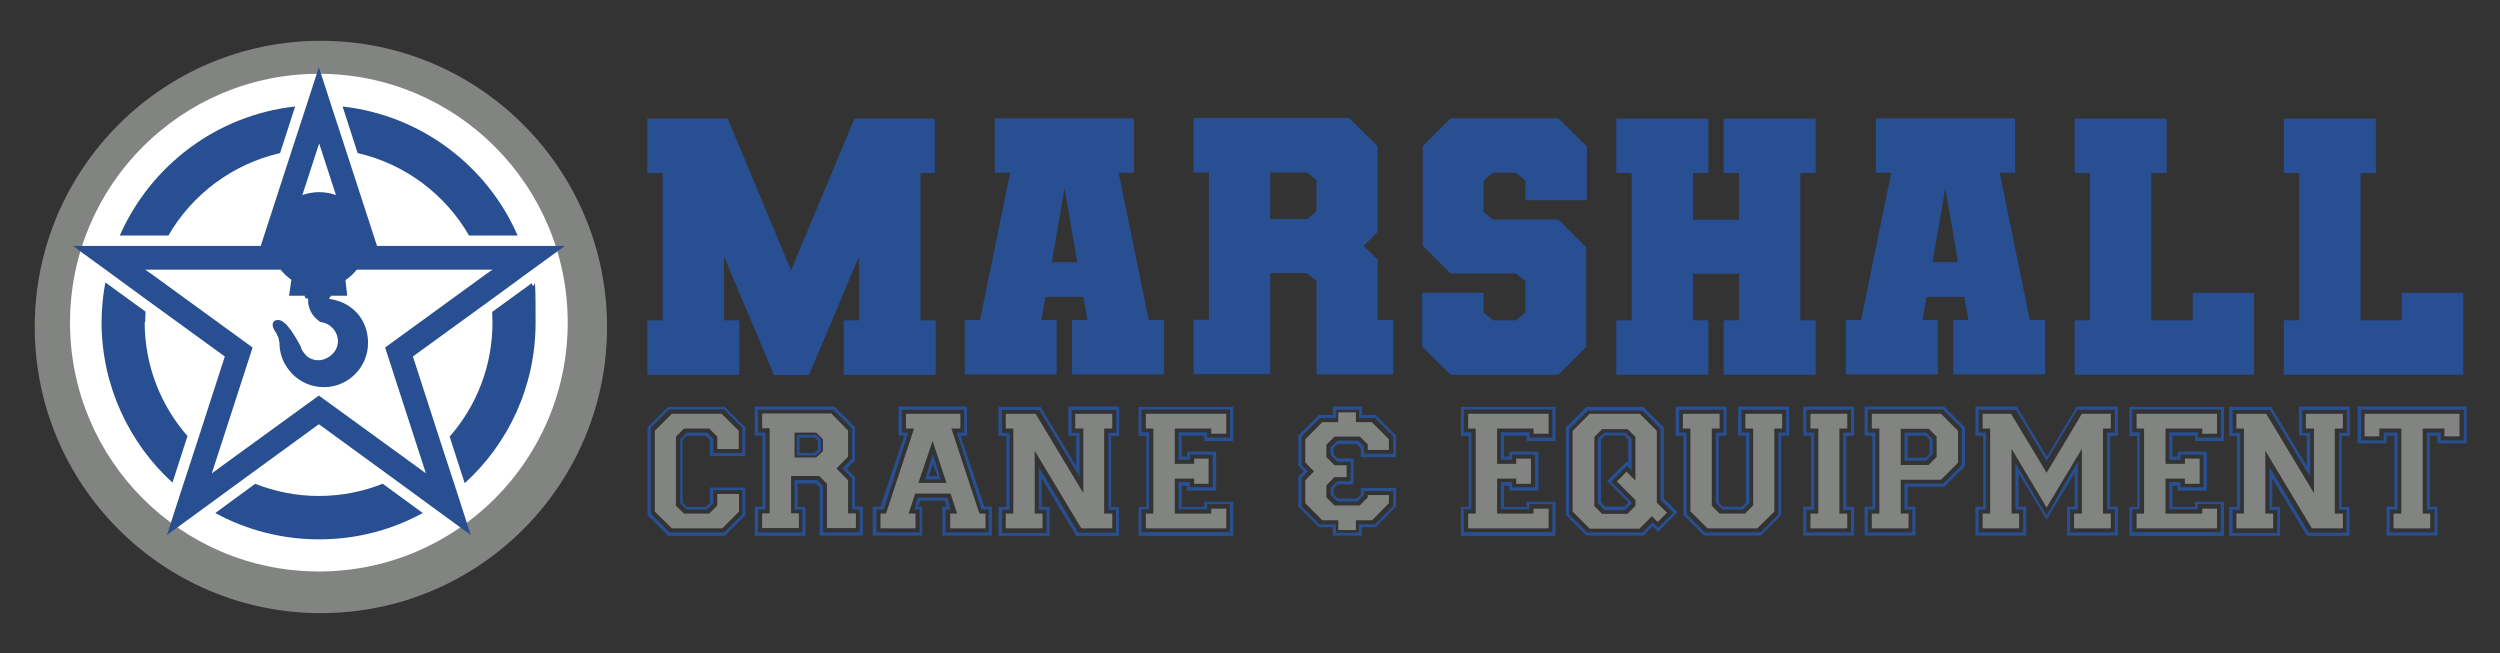
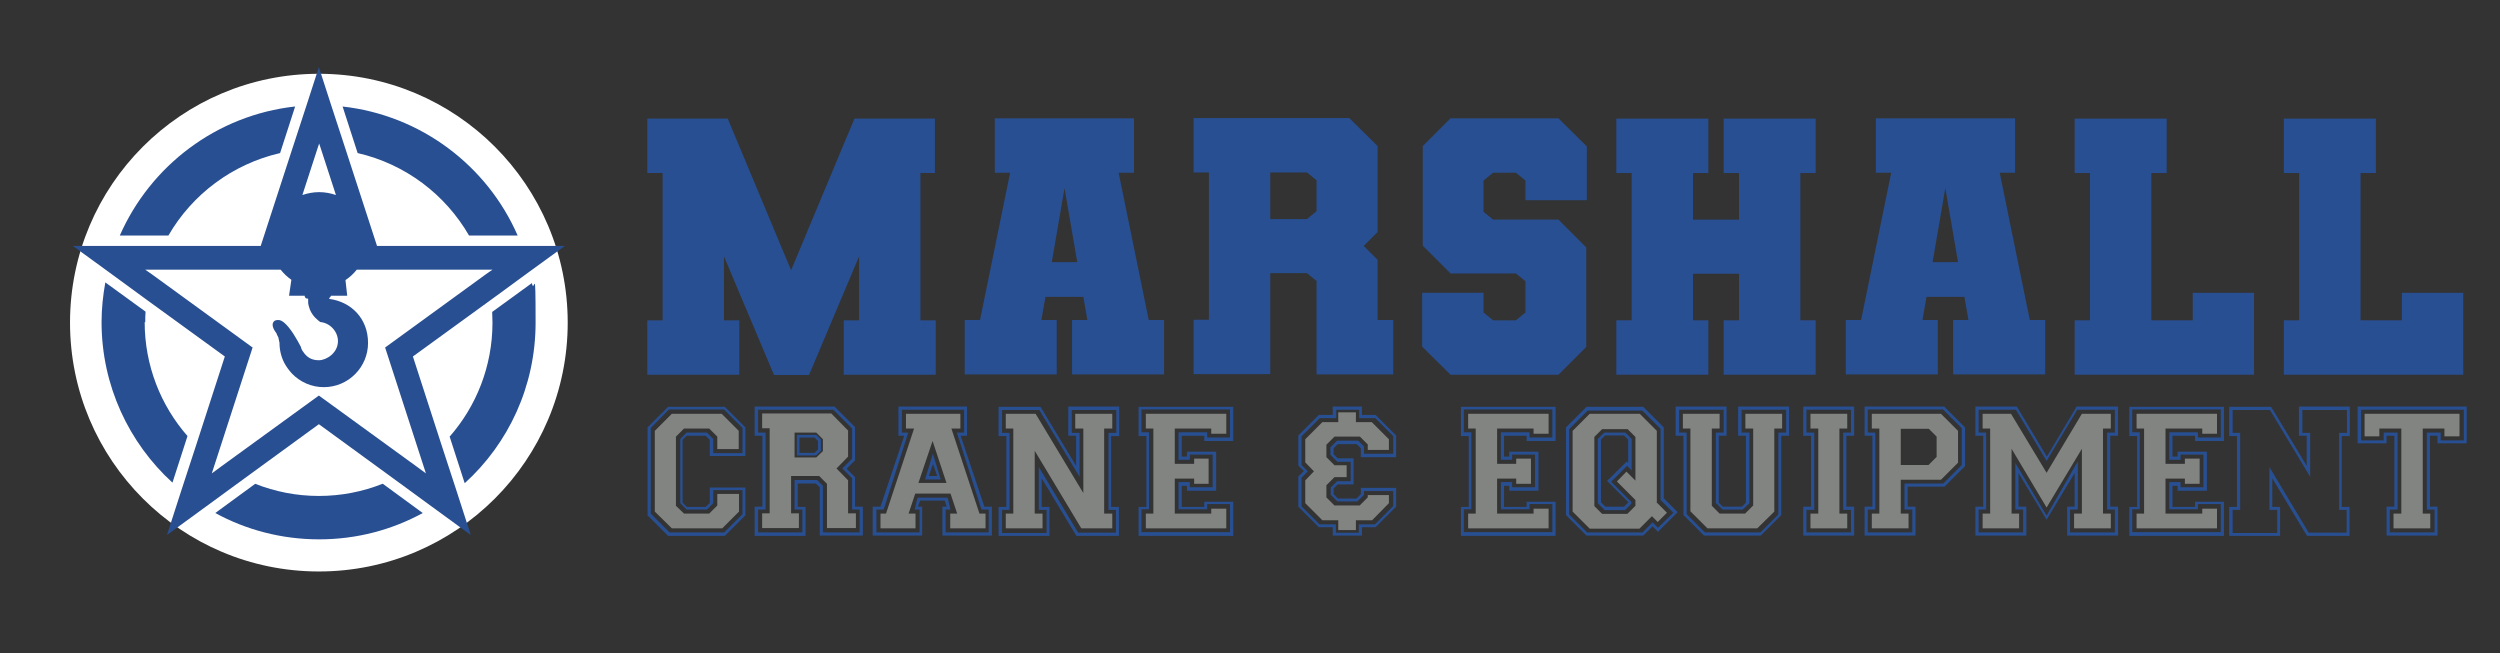
<svg xmlns="http://www.w3.org/2000/svg" version="1.1" viewBox="0 0 864 225.7">
  <rect x="0" y="0" width="864" height="225.7" fill="#333333" stroke="none" />
  <defs>
    <style>
      .cls-1 {
        fill: #828481;
      }

      .cls-2 {
        fill: #284f92;
      }

      .cls-3 {
        fill: #fff;
      }
    </style>
  </defs>
  <g>
    <g id="Layer_1">
      <g>
-         <circle class="cls-1" cx="110.9" cy="113" r="98.9" />
        <path class="cls-3" d="M110.2,25.5c-47.5,0-86,38.5-86,86s38.5,86,86,86,86-38.5,86-86S157.7,25.5,110.2,25.5Z" />
        <path class="cls-2" d="M184,97.7l-13.9,10.1c0,1.2.1,2.4.1,3.7,0,15.1-5.6,28.9-14.8,39.4l5.2,16.1c15.1-13.7,24.5-33.5,24.5-55.5s-.4-9.3-1.3-13.7ZM118.4,36.8l5.2,16.1c16.5,3.8,30.3,14.3,38.5,28.5h16.8c-10.5-24.1-33.4-41.6-60.6-44.6ZM41.4,81.4h16.8c8.2-14.2,22.1-24.7,38.6-28.5l5.2-16.1c-27.2,3-50,20.5-60.6,44.6ZM132.2,167.2c-6.8,2.7-14.2,4.2-22,4.2s-15.2-1.5-22-4.2h0l-13.8,10.1c10.6,5.8,22.9,9.1,35.9,9.1s25.2-3.3,35.8-9.1l-13.8-10.1ZM50.2,111.4c0-1.2,0-2.4.1-3.7l-13.9-10.1c-.8,4.5-1.3,9-1.3,13.7,0,22,9.5,41.8,24.5,55.5l5.2-16.1c-9.2-10.5-14.8-24.3-14.8-39.4Z" />
        <path class="cls-2" d="M130.3,85l-10.7-32.9-5.1-15.6-4.3-13.3-4.3,13.3-5.1,15.6-10.7,32.9H25.2l12.1,8.8,13.4,9.8,27,19.6-9.9,30.6-5.1,15.6-5,15.5,13.3-9.7,13.4-9.8,25.8-18.8,25.8,18.8,13.4,9.8,13.3,9.7-5-15.5-5.1-15.6-9.9-30.6,27-19.6,13.4-9.8,12.1-8.8h-65ZM109.7,51.4l.6-1.8.6,1.8,5.2,16c-1.8-.6-3.7-1-5.8-1s-4,.4-5.8,1l5.2-16ZM167.9,94.8l-34.8,25.3,12.8,39.5,1.3,4-3.4-2.5-33.6-24.4-33.6,24.4-3.4,2.5,1.3-4,12.8-39.5-34.8-25.3-2.3-1.6h46.8c1.1,1.4,2.3,2.5,3.7,3.5l-.8,5.5h5.4c0,.6.4,1,.9,1h.3v.9s0,0,0,0c0,0,0,.1,0,.2v.2h0c0,.7.3,1.6.6,2.5,1,2.4,2.8,3.7,3.6,4.3,3.4.3,6.1,3.3,6.1,6.6,0,4.1-4,6.6-6.6,6.6s-4.2-1.1-5.4-2.9c0,0,0,0,0,0-.4-.5-.7-1.1-.8-1.7-1.3-2.5-3.6-6.6-5.8-8.4-.7-.6-1.5-1-2.2-.9-.2,0-1.1,0-1.5.7-.6.8-.2,2.3,1,3.8.2.5.4,1,.7,1.5.1.6.3,1.3.4,1.9,0,2.5.6,4.9,1.7,7,.7,1.3,1.6,2.5,2.6,3.6,2.8,2.9,6.7,4.7,11,4.7,8.5,0,15.3-6.9,15.3-15.3s-5.8-14.2-13.4-15.2v-.3c.3-.2.5-.5.6-.8h5.6l-.6-5.4c1.5-1,2.8-2.2,3.9-3.6h46.9l-2.3,1.6Z" />
      </g>
      <g>
        <g>
          <path class="cls-2" d="M318.1,59.8v50.9h5.3v18.8h-31.8v-18.8h5.3v-22.1l-17.3,41h-12.1l-17.3-41v22.1h5.3v18.8h-31.8v-18.8h5.3v-50.9h-5.3v-18.8h27.8l21.9,52.4,21.9-52.4h27.8v18.8h-5.2Z" />
          <path class="cls-2" d="M402.3,110.6v18.8h-31.8v-18.8h5.3l-1.4-8h-13.1l-1.4,8h5.3v18.8h-31.8v-18.8h5.3l10.4-50.9h-5.3v-18.8h48.1v18.8h-5.3l10.4,50.9h5.3ZM372.3,90.6l-4.4-25.6-4.4,25.6h8.9Z" />
          <path class="cls-2" d="M476.2,110.6h5.3v18.8h-26.5v-32.3l-3.3-2.7h-12.7v34.9h-26.5v-18.8h5.3v-50.9h-5.3v-18.8h53.8l9.8,9.7v29.7l-4.8,4.8,4.8,4.8v20.6ZM455,62.3l-3.3-2.7h-12.7v16.1h12.7l3.3-2.7v-10.8Z" />
          <path class="cls-2" d="M527.2,69.2v-6.8l-3.3-2.7h-7.9l-3.3,2.7v10.8l3.3,2.7h22.6l9.6,9.6v34.4l-9.6,9.6h-37.3l-9.8-9.7v-18.6h21.2v6.8l3.3,2.7h7.9l3.3-2.7v-10.8l-3.3-2.7h-22.6l-9.6-9.6v-34.4l9.6-9.6h37.3l9.8,9.7v18.6h-21.2Z" />
          <path class="cls-2" d="M627.5,59.8h-5.3v50.9h5.3v18.8h-31.8v-18.8h5.3v-16.1h-15.9v16.1h5.3v18.8h-31.8v-18.8h5.3v-50.9h-5.3v-18.8h31.8v18.8h-5.3v16.1h15.9v-16.1h-5.3v-18.8h31.8v18.8Z" />
          <path class="cls-2" d="M706.8,110.6v18.8h-31.8v-18.8h5.3l-1.4-8h-13.1l-1.4,8h5.3v18.8h-31.8v-18.8h5.3l10.4-50.9h-5.3v-18.8h48.1v18.8h-5.3l10.4,50.9h5.3ZM676.7,90.6l-4.4-25.6-4.4,25.6h8.9Z" />
          <path class="cls-2" d="M748.8,59.8h-5.3v50.9h14.3v-9.5h21.2v28.3h-62v-18.8h5.3v-50.9h-5.3v-18.8h31.8v18.8Z" />
          <path class="cls-2" d="M821.1,59.8h-5.3v50.9h14.3v-9.5h21.2v28.3h-62v-18.8h5.3v-50.9h-5.3v-18.8h31.8v18.8Z" />
        </g>
        <path class="cls-2" d="M223.8,178v-30.3l7.1-7.1h19.6l7.1,7.1v9.9h-12.3v-5.6l-1.4-1.4h-6.6l-1.4,1.4v21.7l1.5,1.5h6.5l1.4-1.4v-5.3h12.3v9.6l-7.1,7.1h-19.6l-7.1-7.1ZM231.4,184h18.9l6.3-6.3v-8.3h-10.1v4.5l-2.2,2.2h-7l-2.2-2.2v-22.2l2.2-2.2h7l2.2,2.2v4.9h10.1v-8.7l-6.4-6.4h-19l-6.3,6.4v29.6l6.5,6.5Z" />
        <path class="cls-2" d="M260.8,185.1v-10h2.7v-24.5h-2.7v-10.1h27.6l7.1,7.1v11.5l-2.9,2.9,2.9,2.9v10.2h2.7v10h-14.9v-16.7l-1.4-1.3h-6.2v8.1h2.7v10h-17.6ZM277.3,184v-7.9h-2.7v-10.2h7.8l2,2v16.1h12.7v-7.9h-2.6v-10.8l-3.4-3.4,3.4-3.4v-10.4l-6.5-6.5h-26v7.9h2.6v26.6h-2.6v7.9h15.4Z" />
        <path class="cls-2" d="M340.2,175.1l-8.2-24.5h2.2v-10.1h-23.7v10.1h2l-8.2,24.5h-2.7v10h17.1v-10h-1.5l.8-2.1h8.5l.7,2.1h-1.5v10h17.1v-10h-2.6ZM341.8,184h-15v-7.9h1.7l-1-4.1h-10.4l-1,4.1h1.7v7.9h-14.9v-7.9h2.5l8.5-26.6h-2.2v-7.9h21.5v7.9h-2.5l8.5,26.6h2.5v7.9Z" />
        <path class="cls-1" d="M293.1,177.5v-11.5l-4-4.1,4-4.1v-9l-5.8-5.9h-23.9v5.1h2.6v29.4h-2.6v5.1h12.7v-5.1h-2.7v-12.9h9.7l2.7,2.7v15.3h10v-5.1h-2.7ZM284.4,155.9l-2.3,2.2h-7.5v-8.6h7.5l2.3,2.3v4.1Z" />
        <path class="cls-1" d="M338.5,177.5l-9.7-29.4h3.1v-5.1h-18.8v5.1h2.8l-9.7,29.4h-1.9v5.1h12.1v-5.1h-2.4l2.3-6.9h12.2l2.3,6.9h-2.4v5.1h12.2v-5.1h-1.9ZM317.4,166.9l4.9-14.5,4.8,14.5h-9.7Z" />
        <path class="cls-2" d="M386.8,150.6v-10.1h-17.6v10.1h2.7v10.4l-12.3-20.4h-14.5v10.1h2.7v24.5h-2.7v10h17.6v-10h-2.7v-9.9l12,19.9h14.7v-10h-2.7v-24.5h2.7ZM385.7,176.1v8h-13.1l-13.6-22.7v14.8h2.7v8h-15.4v-8h2.6v-26.6h-2.6v-7.9h12.9l13.9,23.1v-15.2h-2.7v-7.9h15.4v7.9h-2.7v26.6h2.7Z" />
        <polygon class="cls-1" points="347.6 182.6 347.6 177.5 350.2 177.5 350.2 148.1 347.6 148.1 347.6 143 357.9 143 374.4 170.4 374.4 148.1 371.6 148.1 371.6 143 384.4 143 384.4 148.1 381.6 148.1 381.6 177.5 384.4 177.5 384.4 182.6 373.7 182.6 357.6 155.8 357.6 177.5 360.3 177.5 360.3 182.6 347.6 182.6" />
        <path class="cls-2" d="M322.4,156.8l-2.7,8.9h5.4l-2.7-8.9ZM322.4,160.2l1.5,4.3h-2.9l1.5-4.3Z" />
        <path class="cls-2" d="M426.2,152.4v-11.8h-32.7v10.1h2.7v24.5h-2.7v10h32.7v-11.8h-10v1.8h-7.8v-7.3h1.8v1.7h10.1v-13.5h-10.1v1.7h-1.8v-7.2h7.8v1.8h10ZM407.3,149.5v9.4h3.9v-1.8h7.9v11.3h-7.9v-1.8h-3.9v9.4h9.9v-1.8h7.9v9.7h-30.6v-7.9h2.6v-26.6h-2.6v-7.9h30.6v9.7h-7.9v-1.8h-9.9Z" />
        <polygon class="cls-1" points="396 182.6 396 177.5 398.6 177.5 398.6 148.1 396 148.1 396 143 423.8 143 423.8 149.9 418.6 149.9 418.6 148.1 406 148.1 406 160.3 412.7 160.3 412.7 158.5 417.7 158.5 417.7 167.2 412.7 167.2 412.7 165.4 406 165.4 406 177.5 418.6 177.5 418.6 175.8 423.8 175.8 423.8 182.6 396 182.6" />
        <path class="cls-2" d="M482.5,157.9v-7.4l-7.1-7.1h-4.7v-2.9h-10.1v2.9h-4.8l-7.1,7.1v10.4l1.9,1.9-1.9,1.9v10.4l7.1,7.1h4.8v2.9h10.1v-2.9h4.7l7.1-7.1v-6.5h-12.2v2.2l-1.5,1.5h-6.4l-1.5-1.5v-2l1.4-1.4h5.5v-9h-5.5l-1.4-1.4v-2.1l1.4-1.4h6.6l1.4,1.4v3.1h12.2ZM469.3,152.3h-7.2l-2.3,2.3v2.6l2.4,2.4h4.6v6.7h-4.7l-2.2,2.2v2.5l2.3,2.3h6.9l2.3-2.3v-1.3h10.1v5.2l-6.3,6.3h-5.6v2.9h-7.9v-2.9h-5.7l-6.2-6.2v-9.9l2.2-2.2-2.2-2.2v-9.9l6.3-6.3h5.7v-2.9h7.9v2.9h5.6l6.2,6.2v6.1h-10.1v-2.5l-2-2Z" />
        <polygon class="cls-1" points="451.1 173.9 451.1 166 454.1 162.9 451.1 159.8 451.1 151.8 457 145.9 462.5 145.9 462.5 142.5 468.6 142.5 468.6 145.9 474.1 145.9 480 151.8 480 155.5 472.7 155.5 472.7 153.6 470 150.9 461.2 150.9 458.4 153.7 458.4 158 461.2 160.8 465.4 160.8 465.4 164.9 461.2 164.9 458.4 167.7 458.4 171.9 461.2 174.7 469.9 174.7 472.7 171.9 472.7 171.1 480 171.1 480 173.9 474.2 179.8 468.6 179.8 468.6 183.2 462.5 183.2 462.5 179.8 457 179.8 451.1 173.9" />
        <path class="cls-2" d="M537.6,152.4v-11.8h-32.7v10.1h2.7v24.5h-2.7v10h32.7v-11.8h-10v1.8h-7.8v-7.3h1.8v1.7h10.1v-13.5h-10.1v1.7h-1.8v-7.2h7.8v1.8h10ZM518.7,149.5v9.4h3.9v-1.8h7.9v11.3h-7.9v-1.8h-3.9v9.4h9.9v-1.8h7.9v9.7h-30.6v-7.9h2.6v-26.6h-2.6v-7.9h30.6v9.7h-7.9v-1.8h-9.9Z" />
        <polygon class="cls-1" points="507.4 182.6 507.4 177.5 510 177.5 510 148.1 507.4 148.1 507.4 143 535.2 143 535.2 149.9 530 149.9 530 148.1 517.4 148.1 517.4 160.3 524 160.3 524 158.5 529.1 158.5 529.1 167.2 524 167.2 524 165.4 517.4 165.4 517.4 177.5 530 177.5 530 175.8 535.2 175.8 535.2 182.6 507.4 182.6" />
        <path class="cls-2" d="M575,172.4v-24.7l-7.1-7.1h-19.6l-7.1,7.1v30.3l7.1,7.1h19.6l3.2-3.2,1.9,1.9,6.8-6.8-4.7-4.7ZM572.9,182.3l-1.8-1.8-3.4,3.5h-19.2l-6.2-6.2v-29.5l6.4-6.4h18.9l6.3,6.3v24.6l4.4,4.4-5.3,5.2Z" />
        <path class="cls-1" d="M572.6,173.5v-24.6l-5.9-5.9h-17.3l-5.9,5.9v27.9l5.9,5.9h17.2l4.3-4.3,2,2,3.2-3.2-3.6-3.6ZM565.2,166.1l-3.1-3.1-3.3,3.4,6.4,6.4v2l-2.8,2.8h-8.7l-2.7-2.7v-23.9l2.7-2.7h8.8l2.7,2.7v15.2Z" />
        <path class="cls-2" d="M563.9,162.5v-10.8l-2.2-2.2h-7.3l-2.2,2.2v22.2l2.4,2.4h7l2.2-2.2v-.6l-7-7,5.5-5.5,1.6,1.6ZM555.5,166.3l7.3,7.3-1.5,1.5h-6.5l-1.5-1.5v-21.7l1.4-1.4h6.6l1.4,1.4v8.1l-.5-.5-6.8,6.7Z" />
        <path class="cls-2" d="M600.7,140.5v10.1h2.7v23.1l-1.4,1.4h-6.6l-1.4-1.4v-23.1h2.7v-10.1h-17.6v10.1h2.7v27.4l7.1,7.1h19.6l7.1-7.1v-27.4h2.7v-10.1h-17.6ZM617.2,149.5h-2.6v28.3l-6.2,6.2h-19.2l-6.3-6.3v-28.2h-2.6v-7.9h15.4v7.9h-2.7v24.3l2.3,2.3h7l2.3-2.2v-24.4h-2.7v-7.9h15.4v7.9Z" />
        <polygon class="cls-1" points="581.6 148.1 581.6 143 594.3 143 594.3 148.1 591.6 148.1 591.6 174.8 594.3 177.5 603.1 177.5 605.9 174.7 605.9 148.1 603.2 148.1 603.2 143 615.9 143 615.9 148.1 613.2 148.1 613.2 176.8 607.3 182.6 590.1 182.6 584.2 176.7 584.2 148.1 581.6 148.1" />
        <path class="cls-2" d="M640.8,150.6v-10.1h-17.6v10.1h2.7v24.5h-2.7v10h17.6v-10h-2.7v-24.5h2.7ZM639.7,176.2v7.8h-15.4v-7.8h2.7v-26.7h-2.7v-7.9h15.4v7.9h-2.7v26.7h2.7Z" />
        <polygon class="cls-1" points="625.7 182.6 625.7 177.5 628.4 177.5 628.4 148.1 625.7 148.1 625.7 143 638.4 143 638.4 148.1 635.7 148.1 635.7 177.5 638.4 177.5 638.4 182.6 625.7 182.6" />
        <path class="cls-2" d="M672,140.5h-27.6v10.1h2.7v24.5h-2.7v10h17.6v-10h-2.7v-6.9h12.7l7.1-7.1v-13.4l-7.1-7.1ZM678,160.7l-6.4,6.4h-13.4v9h2.7v7.9h-15.4v-7.9h2.6v-26.6h-2.6v-8h26l6.5,6.5v12.7Z" />
        <g>
-           <path class="cls-2" d="M658.2,149.5v9.7h7.5l2.2-2.3v-5.2l-2.2-2.2h-7.5ZM666.9,156.8l-1.4,1.4h-6.2v-7.6h6.2l1.4,1.4v4.8Z" />
          <path class="cls-1" d="M670.8,143h-23.9v5.1h2.6v29.4h-2.6v5.1h12.7v-5.1h-2.7v-11.7h13.9l5.9-5.9v-11l-5.9-5.9ZM669.3,157.9l-2.8,2.8h-9.6v-12.5h9.7l2.7,2.7v7Z" />
        </g>
        <path class="cls-2" d="M732,150.6v-10.1h-14.3l-10.3,17.3-10.4-17.3h-14.3v10.1h2.7v24.5h-2.7v10h17.6v-10h-2.7v-11.6l9.7,16.1,9.7-16.1v11.6h-2.6v10h17.6v-10h-2.7v-24.5h2.7ZM730.9,176.1v7.9h-15.5v-7.9h2.7v-16.7l-10.8,18.8-10.8-18.2v16.1h2.7v7.9h-15.4v-7.9h2.6v-26.6h-2.6v-7.9h12.9l10.6,17.7,10.6-17.7h13v7.9h-2.7v26.6h2.7Z" />
        <polygon class="cls-1" points="685.2 182.6 685.2 177.5 687.8 177.5 687.8 148.1 685.2 148.1 685.2 143 695 143 707.3 163.4 719.5 143 729.5 143 729.5 148.1 726.8 148.1 726.8 177.5 729.5 177.5 729.5 182.6 716.8 182.6 716.8 177.5 719.5 177.5 719.5 155.1 707.3 175.4 695.2 155.1 695.2 177.5 697.8 177.5 697.8 182.6 685.2 182.6" />
        <path class="cls-2" d="M768.6,152.4v-11.8h-32.7v10.1h2.7v24.5h-2.7v10h32.7v-11.8h-10v1.8h-7.8v-7.3h1.8v1.7h10.1v-13.5h-10.1v1.7h-1.8v-7.2h7.8v1.8h10ZM749.7,149.5v9.4h3.9v-1.8h7.9v11.3h-7.9v-1.8h-3.9v9.4h9.9v-1.8h7.9v9.7h-30.6v-7.9h2.6v-26.6h-2.6v-7.9h30.6v9.7h-7.9v-1.8h-9.9Z" />
        <polygon class="cls-1" points="738.4 182.6 738.4 177.5 741 177.5 741 148.1 738.4 148.1 738.4 143 766.2 143 766.2 149.9 761.1 149.9 761.1 148.1 748.4 148.1 748.4 160.3 755.1 160.3 755.1 158.5 760.2 158.5 760.2 167.2 755.1 167.2 755.1 165.4 748.4 165.4 748.4 177.5 761.1 177.5 761.1 175.8 766.2 175.8 766.2 182.6 738.4 182.6" />
        <path class="cls-2" d="M812.1,150.6v-10.1h-17.6v10.1h2.7v10.4l-12.3-20.4h-14.5v10.1h2.7v24.5h-2.7v10h17.6v-10h-2.7v-9.9l12,19.9h14.7v-10h-2.7v-24.5h2.7ZM811,176.1v8h-13.1l-13.6-22.7v14.8h2.7v8h-15.4v-8h2.6v-26.6h-2.6v-7.9h12.9l13.9,23.1v-15.2h-2.7v-7.9h15.4v7.9h-2.7v26.6h2.7Z" />
-         <polygon class="cls-1" points="772.9 182.6 772.9 177.5 775.5 177.5 775.5 148.1 772.9 148.1 772.9 143 783.2 143 799.7 170.4 799.7 148.1 796.9 148.1 796.9 143 809.7 143 809.7 148.1 806.9 148.1 806.9 177.5 809.7 177.5 809.7 182.6 799 182.6 782.9 155.8 782.9 177.5 785.6 177.5 785.6 182.6 772.9 182.6" />
        <path class="cls-2" d="M814.8,140.5v12.7h10v-2.6h2.7v24.5h-2.7v10h17.6v-10h-2.6v-24.5h2.6v2.6h10.1v-12.7h-37.6ZM851.3,152.2h-7.8v-2.7h-4.8v26.6h2.7v7.9h-15.5v-7.9h2.7v-26.6h-4.8v2.7h-7.8v-10.6h35.5v10.6Z" />
        <polygon class="cls-1" points="817.2 150.8 817.2 143 850 143 850 150.8 844.8 150.8 844.8 148.1 837.3 148.1 837.3 177.5 839.9 177.5 839.9 182.6 827.2 182.6 827.2 177.5 829.9 177.5 829.9 148.1 822.3 148.1 822.3 150.8 817.2 150.8" />
        <polygon class="cls-1" points="226.3 176.8 226.3 148.9 232.2 143 249.4 143 255.3 148.9 255.3 155.2 247.9 155.2 247.9 150.9 245.1 148.1 236.4 148.1 233.6 150.9 233.6 174.8 236.4 177.5 245.1 177.5 247.9 174.7 247.9 170.7 255.4 170.7 255.4 176.8 249.6 182.6 232.2 182.6 226.3 176.8" />
        <path class="cls-2" d="M282,150.3h-6.6v7.1h6.6l1.7-1.6v-3.9l-1.7-1.7ZM282.7,155.4l-1.2,1.1h-5.2v-5.3h5.2l1.2,1.2v3Z" />
      </g>
    </g>
  </g>
</svg>